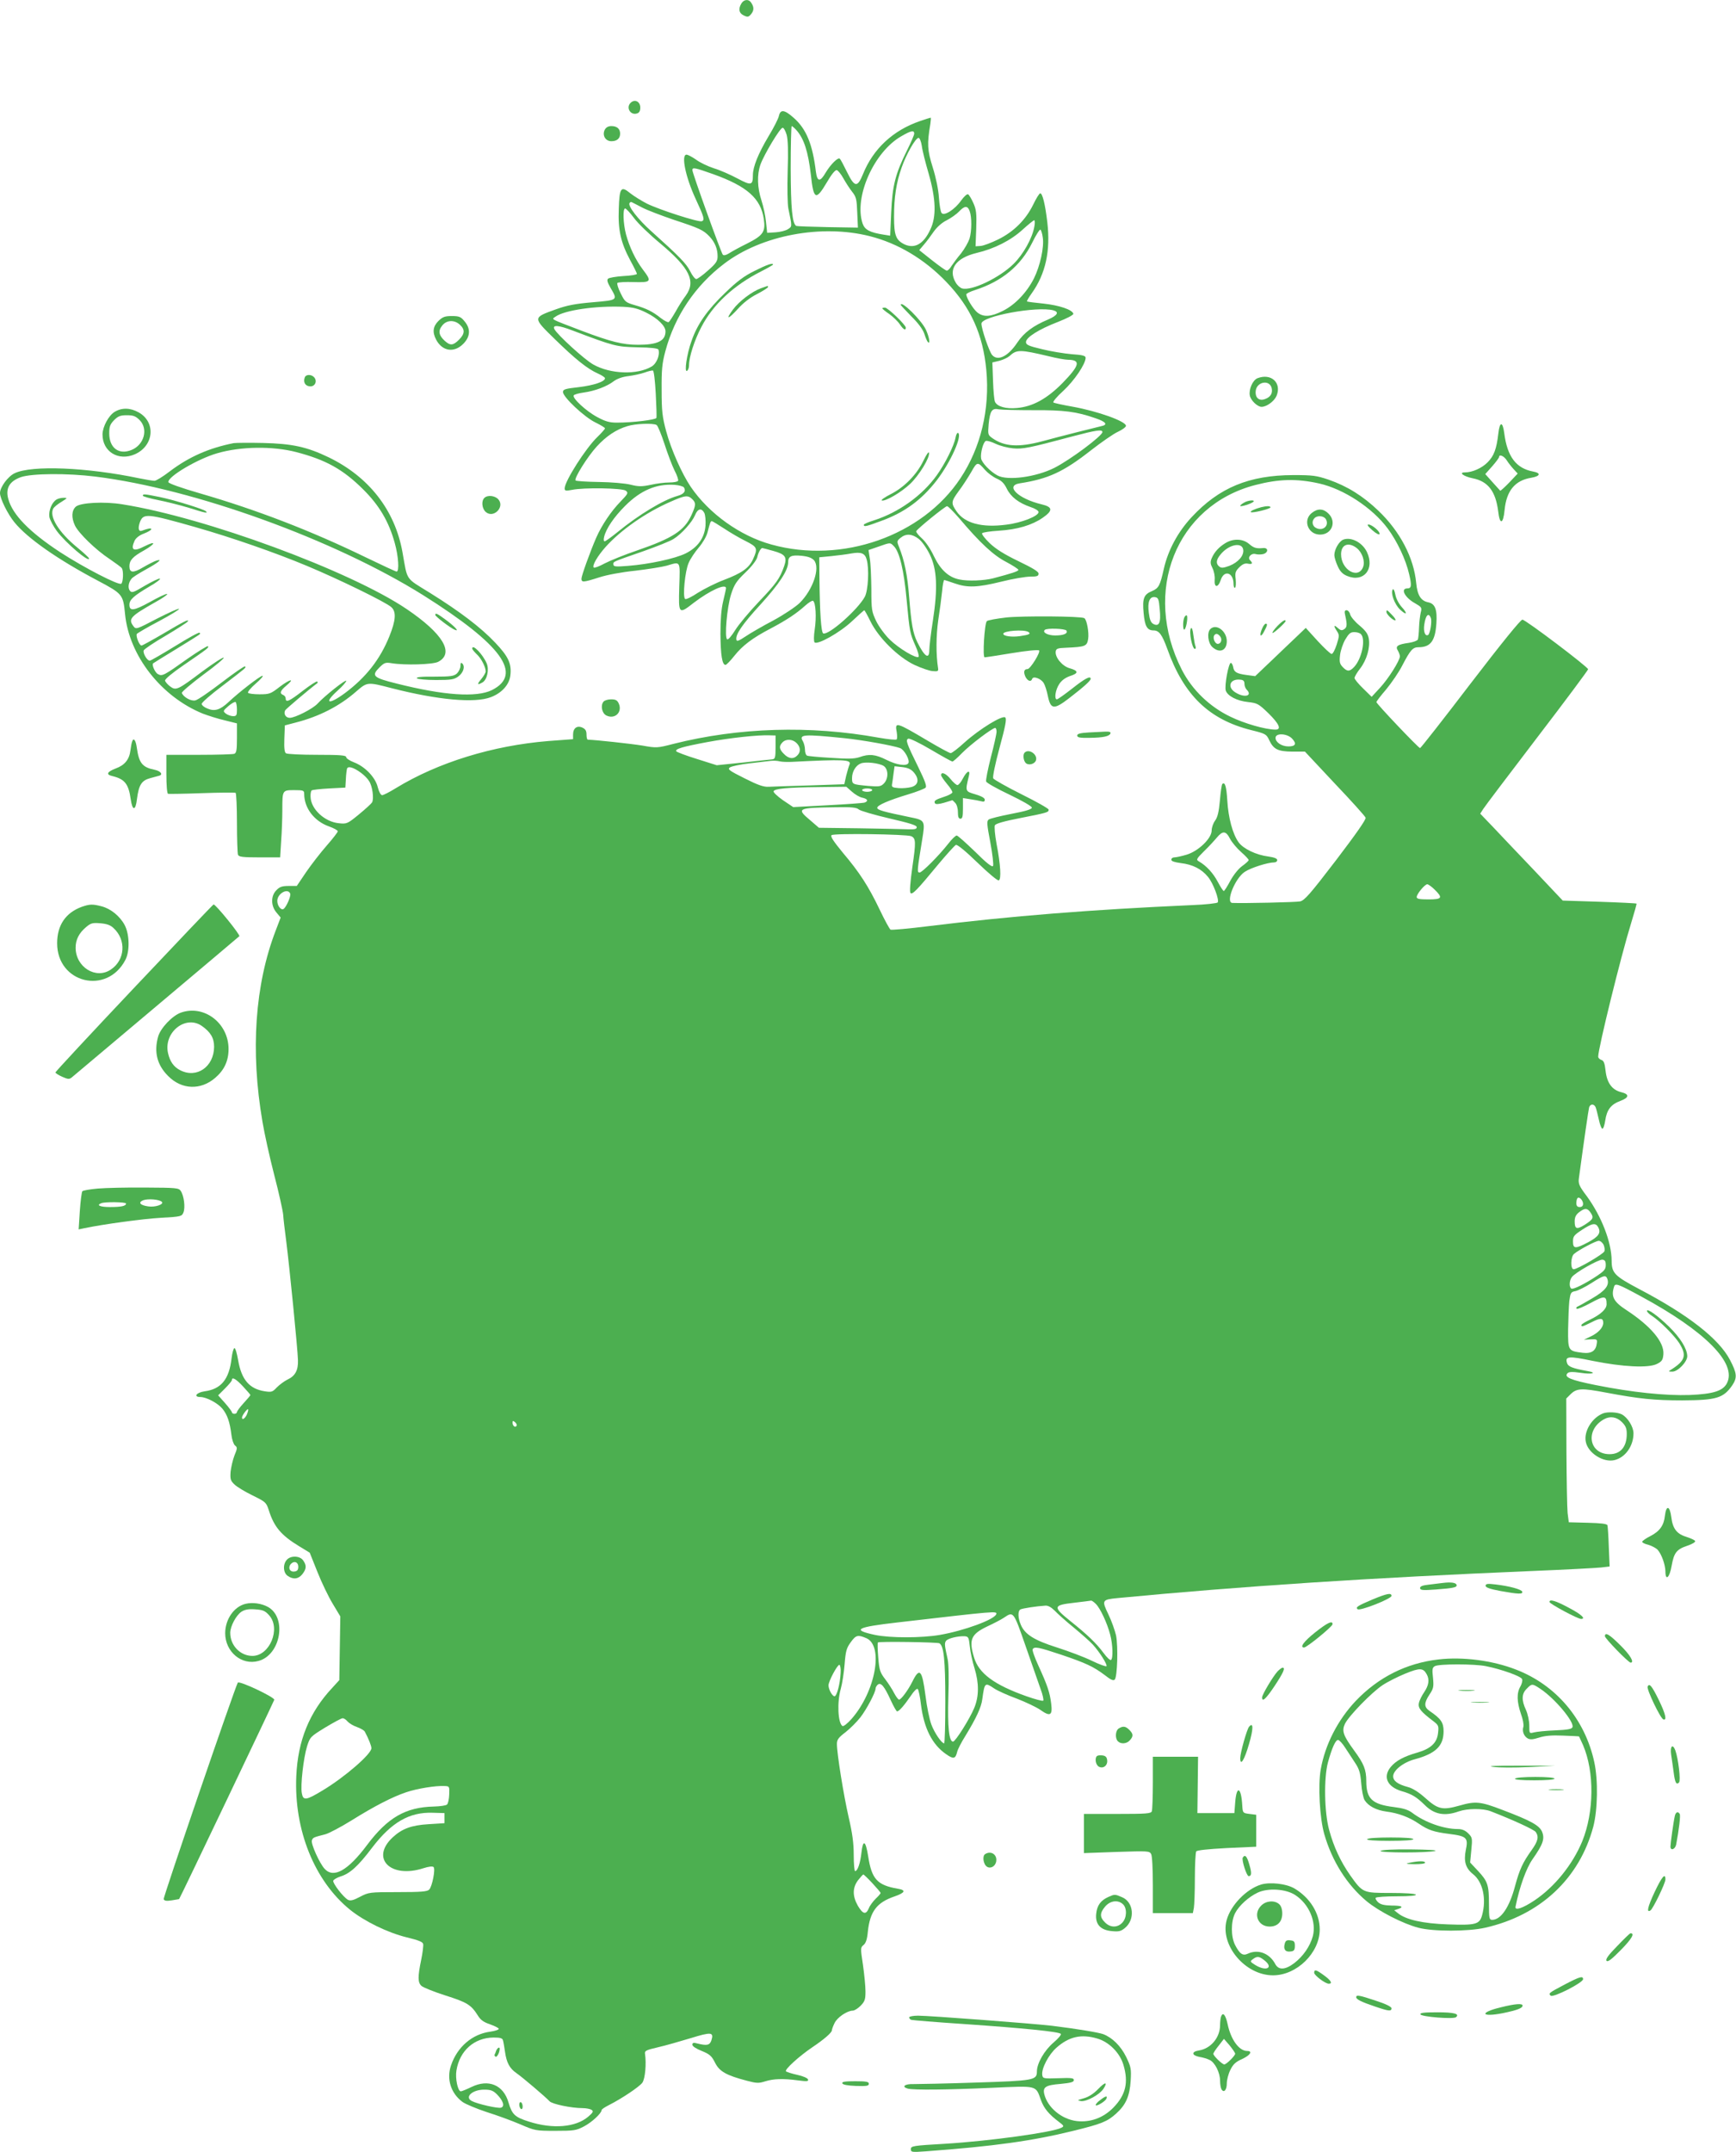
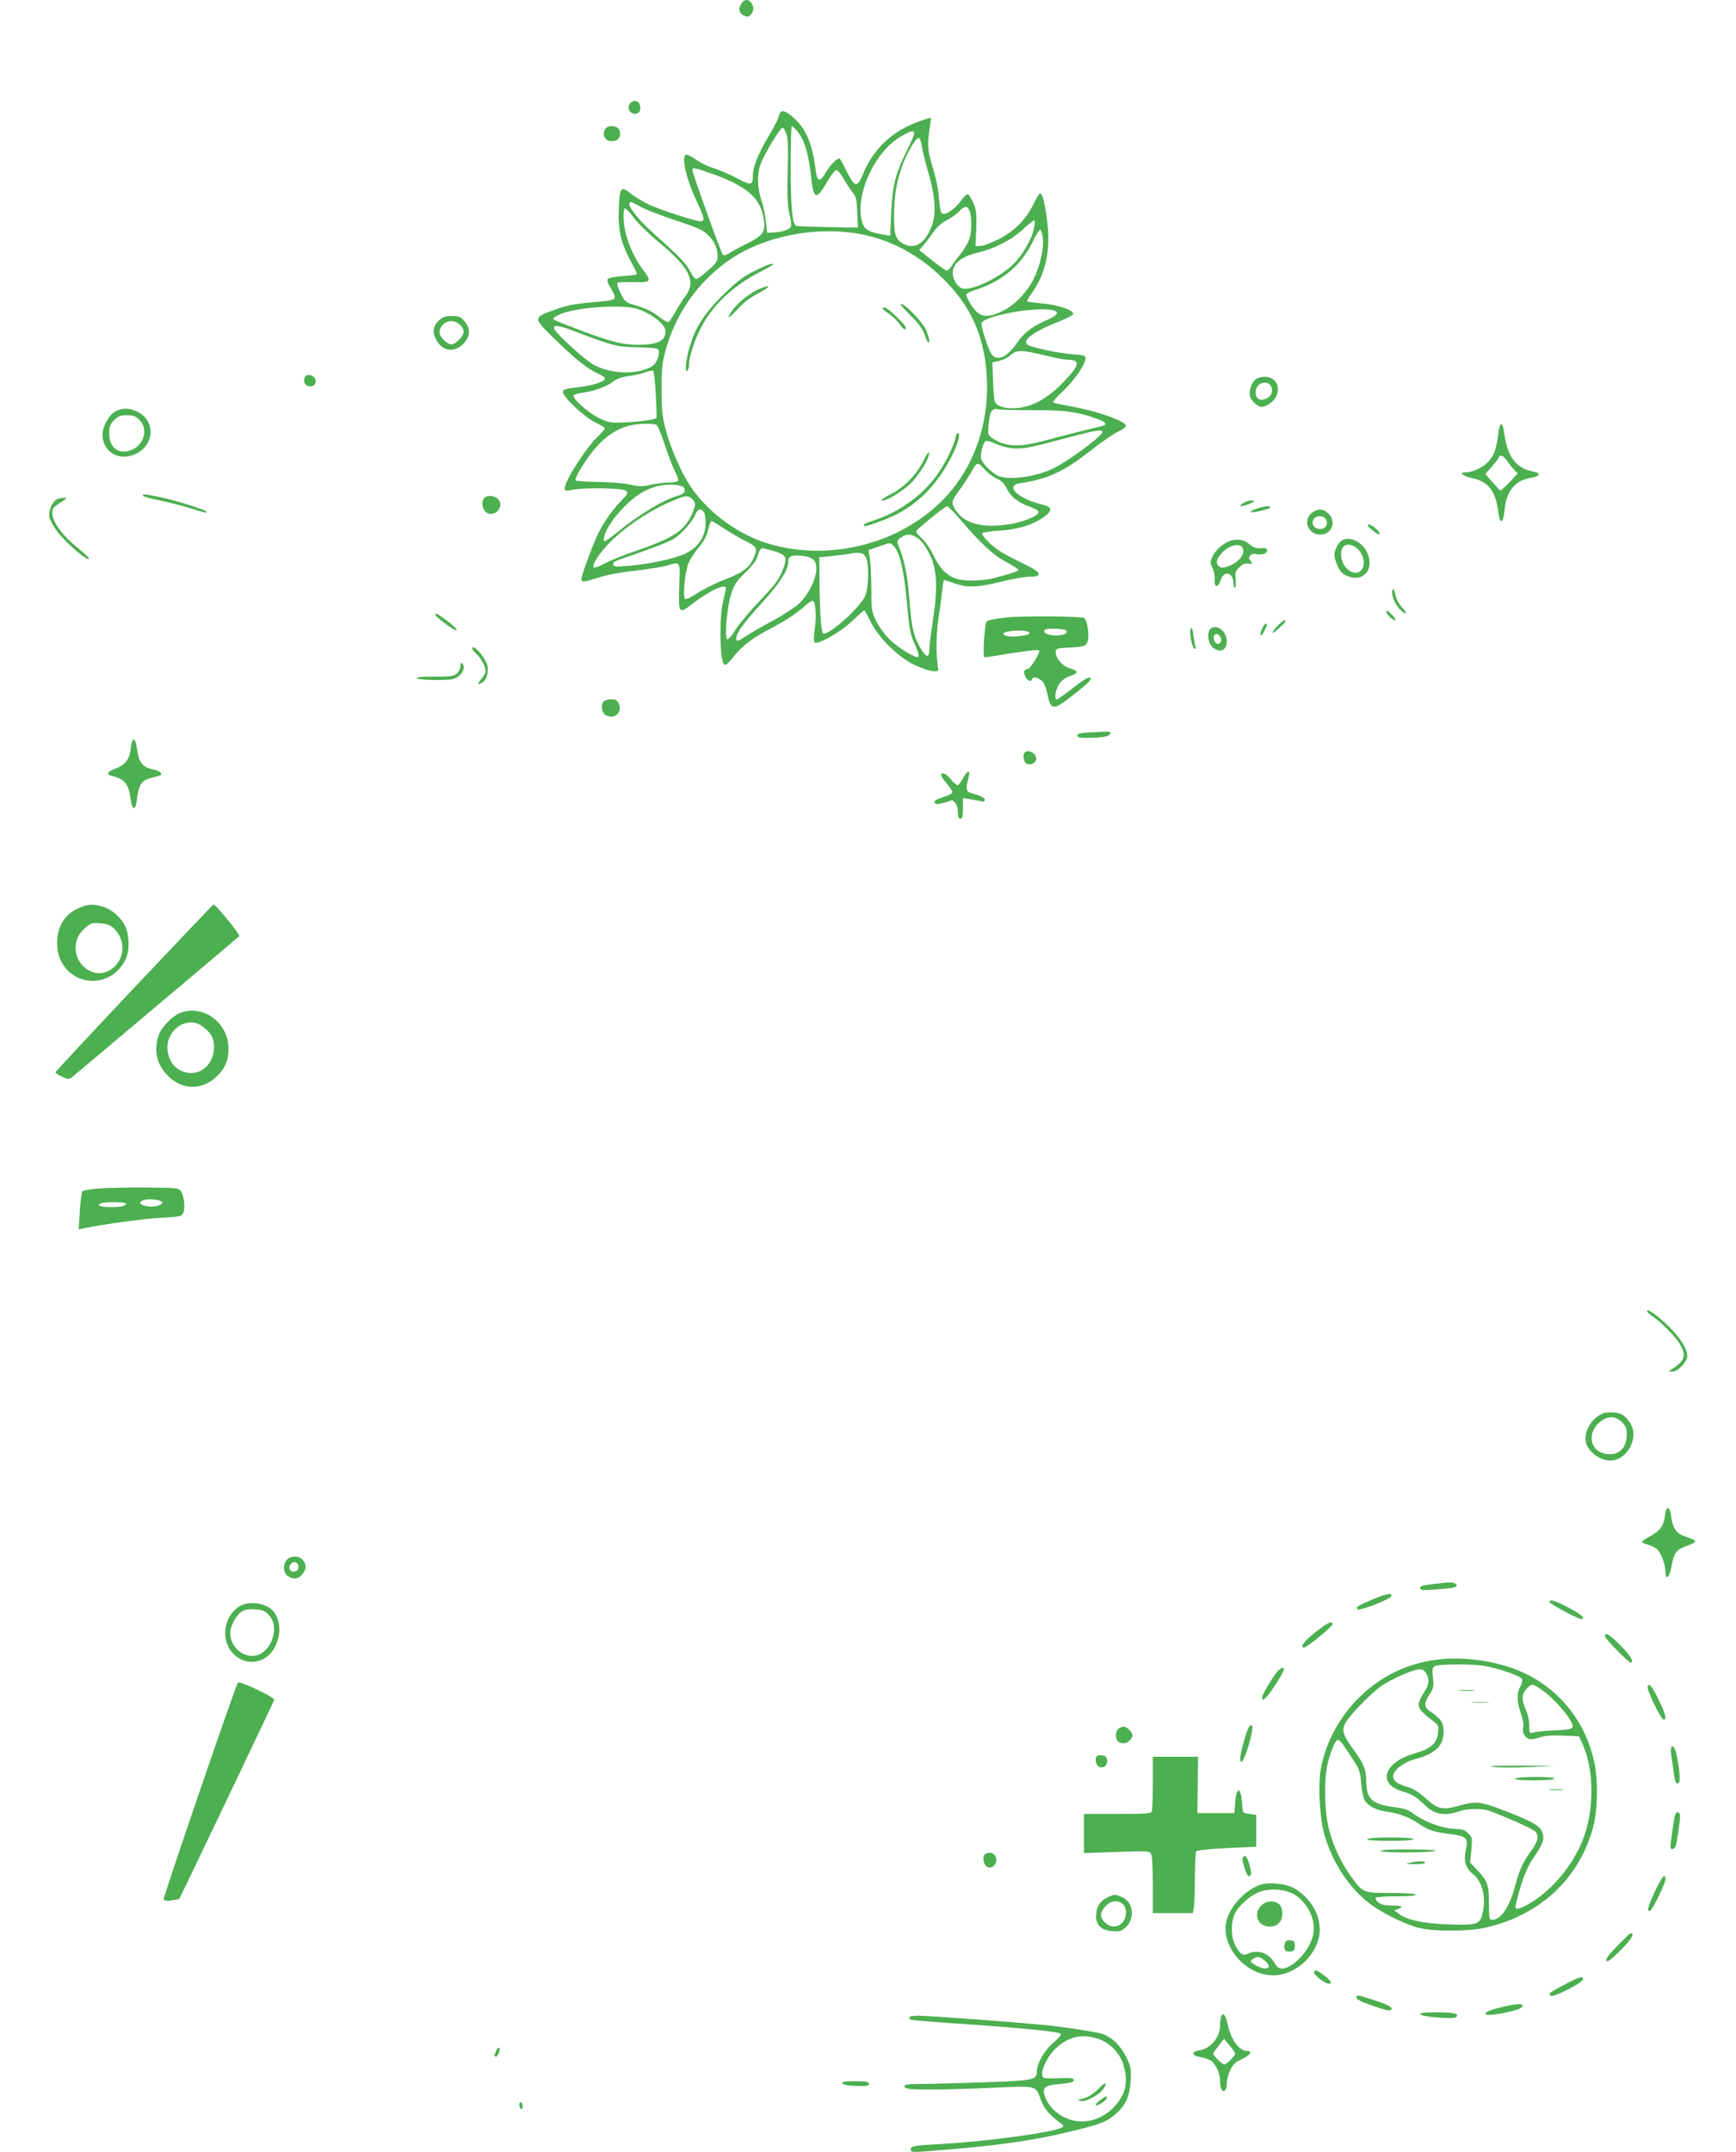
<svg xmlns="http://www.w3.org/2000/svg" version="1.0" width="1033pt" height="1280pt" viewBox="0 0 1033 1280" preserveAspectRatio="xMidYMid meet">
  <g transform="translate(0,1280) scale(0.1,-0.1)" fill="#4caf50" stroke="none">
    <path d="M4412 12780 c-20 -32 -15 -59 14 -72 23 -11 29 -10 45 10 17 22 16 43 -4 70 -14 18 -41 15 -55 -8z" />
    <path d="M3752 12188 c-28 -28 -1 -75 38 -63 14 4 20 15 20 35 0 36 -33 53 -58 28z" />
    <path d="M4635 12111 c-3 -16 -31 -71 -62 -122 -62 -104 -93 -182 -93 -231 0 -61 -10 -63 -91 -20 -41 22 -104 50 -141 61 -37 12 -85 35 -107 52 -23 16 -48 29 -56 29 -33 0 -6 -132 53 -260 52 -112 57 -129 38 -136 -19 -7 -252 68 -327 105 -31 16 -75 43 -98 61 -56 46 -65 35 -69 -93 -5 -126 12 -200 68 -305 22 -40 40 -77 40 -81 0 -5 -36 -11 -80 -13 -45 -3 -86 -10 -92 -16 -8 -8 -3 -23 16 -56 42 -72 43 -71 -107 -84 -105 -9 -152 -18 -219 -42 -139 -50 -139 -48 -8 -176 125 -122 195 -178 258 -206 23 -10 42 -23 42 -28 0 -20 -66 -42 -156 -53 -81 -9 -94 -13 -94 -29 0 -30 128 -150 193 -181 31 -15 57 -31 57 -35 0 -4 -21 -28 -46 -52 -70 -68 -194 -263 -194 -305 0 -15 6 -16 43 -9 72 15 301 11 321 -5 16 -13 13 -18 -32 -65 -55 -56 -112 -141 -144 -214 -37 -85 -88 -227 -88 -244 0 -23 10 -23 104 7 45 15 136 32 215 40 75 9 159 22 188 30 85 25 80 33 75 -125 -5 -165 -4 -166 87 -95 96 73 191 116 191 86 0 -6 -8 -40 -17 -78 -11 -46 -16 -108 -16 -193 1 -126 10 -185 30 -185 6 0 29 24 52 53 50 63 109 107 216 163 93 49 154 89 207 137 20 18 41 31 46 28 16 -10 21 -98 10 -170 -6 -39 -6 -72 -1 -77 17 -17 151 58 223 126 38 36 71 65 73 65 2 0 19 -30 37 -67 48 -97 163 -211 261 -258 41 -19 90 -36 109 -37 30 -3 35 0 32 17 -13 82 -12 194 1 286 9 57 19 134 23 172 3 37 9 67 13 67 3 -1 31 -9 61 -20 76 -27 136 -25 278 10 68 17 145 30 173 30 40 0 49 3 49 18 0 12 -35 33 -120 74 -85 41 -134 72 -171 107 -28 27 -49 54 -45 59 3 5 47 12 98 15 112 7 198 33 261 76 64 44 62 65 -5 81 -139 33 -220 111 -130 125 169 26 260 68 422 195 63 49 136 100 163 112 26 12 47 28 47 35 0 27 -168 87 -318 114 -57 10 -108 21 -114 25 -5 3 21 35 59 69 65 60 133 160 133 197 0 12 -20 17 -82 21 -46 4 -126 17 -178 30 -80 19 -95 26 -95 42 0 28 76 76 190 120 54 21 94 42 92 49 -7 24 -84 50 -177 60 -52 5 -97 11 -99 13 -2 2 10 23 28 48 83 116 113 253 93 423 -13 110 -29 172 -42 172 -6 0 -24 -30 -42 -67 -44 -90 -115 -161 -208 -207 -41 -20 -88 -38 -105 -39 l-30 -2 4 106 c3 90 0 113 -17 151 -11 25 -25 48 -31 52 -6 4 -24 -12 -42 -37 -37 -53 -101 -94 -116 -74 -6 6 -13 48 -16 92 -3 48 -18 120 -37 180 -32 102 -34 139 -14 258 3 20 4 37 2 37 -3 0 -31 -9 -63 -20 -161 -55 -279 -165 -340 -316 -33 -81 -50 -79 -95 13 -19 39 -38 75 -43 79 -10 10 -54 -33 -84 -83 -33 -57 -50 -55 -58 5 -20 166 -58 256 -132 321 -55 49 -79 52 -88 12z m102 -83 c47 -51 72 -130 88 -268 16 -149 30 -155 95 -45 27 47 50 75 59 73 8 -2 25 -23 39 -48 14 -25 37 -61 52 -80 25 -31 28 -45 31 -125 l4 -89 -180 3 c-99 2 -183 5 -187 7 -24 15 -32 103 -33 341 0 139 3 253 6 253 3 0 15 -10 26 -22z m-56 -30 c8 -29 10 -99 6 -218 -3 -96 -1 -195 4 -220 23 -110 23 -107 -2 -123 -13 -9 -46 -17 -74 -19 l-50 -3 -7 65 c-3 36 -16 94 -27 128 -25 76 -27 153 -6 213 22 61 117 219 132 219 7 0 17 -19 24 -42z m759 7 c0 -8 -20 -54 -44 -102 -68 -137 -86 -207 -93 -367 l-6 -138 -38 6 c-83 13 -113 29 -126 66 -53 156 67 427 231 520 57 33 76 37 76 15z m45 -72 c3 -27 22 -101 41 -166 43 -151 47 -255 10 -332 -40 -87 -94 -117 -155 -88 -50 25 -61 53 -61 163 0 115 13 203 45 293 27 78 83 177 101 177 6 0 15 -21 19 -47z m-1241 -169 c201 -72 283 -144 301 -267 11 -75 -3 -97 -98 -145 -45 -22 -94 -49 -109 -59 -18 -11 -31 -14 -37 -8 -10 11 -181 485 -181 503 0 18 14 15 124 -24z m-424 -198 c30 -16 115 -48 188 -73 155 -51 177 -61 214 -100 32 -34 48 -73 48 -118 0 -28 -9 -42 -57 -84 -31 -28 -63 -51 -70 -51 -7 0 -24 21 -37 48 -23 45 -66 89 -231 237 -77 69 -140 149 -129 167 3 5 9 8 12 6 4 -2 32 -16 62 -32z m1950 -22 c13 -34 13 -118 -1 -164 -7 -21 -29 -60 -50 -87 -22 -26 -47 -60 -57 -75 -9 -16 -22 -28 -28 -28 -6 0 -45 28 -87 61 l-77 61 27 32 c16 18 42 53 59 78 20 28 49 54 78 68 25 13 58 36 73 52 33 35 51 36 63 2z m-1998 -40 c23 -32 94 -100 158 -153 174 -146 212 -224 151 -309 -17 -22 -44 -65 -61 -96 -18 -31 -36 -59 -41 -62 -5 -3 -26 8 -47 24 -49 39 -85 57 -155 77 -55 16 -59 20 -84 71 -15 29 -23 57 -19 61 4 4 48 7 97 5 105 -3 109 3 54 75 -43 57 -80 134 -100 209 -17 65 -20 154 -5 154 5 0 29 -25 52 -56z m2383 -51 c-12 -70 -66 -166 -124 -223 -83 -82 -247 -161 -305 -146 -12 3 -29 18 -39 35 -47 79 0 146 123 176 107 25 205 75 275 139 33 30 64 55 69 56 4 0 5 -17 1 -37z m50 -66 c9 -57 -16 -170 -53 -244 -43 -84 -112 -156 -184 -192 -72 -36 -115 -39 -152 -10 -25 20 -66 87 -66 108 0 5 24 17 53 26 160 52 271 144 339 281 22 46 45 81 49 78 4 -2 11 -23 14 -47z m-1029 8 c167 -42 326 -137 455 -272 146 -152 218 -312 238 -524 22 -233 -33 -462 -154 -644 -227 -343 -705 -511 -1125 -394 -186 51 -370 183 -479 342 -53 78 -118 224 -147 332 -23 86 -27 120 -27 245 -1 120 3 159 22 230 56 210 178 391 351 522 222 169 579 236 866 163z m-1330 -455 c67 -33 114 -79 114 -111 0 -57 -47 -80 -163 -80 -91 0 -162 18 -332 82 -196 75 -184 68 -160 85 53 39 241 66 404 59 58 -3 87 -10 137 -35z m2422 14 c36 -10 25 -30 -30 -54 -91 -38 -145 -79 -184 -137 -55 -83 -117 -114 -151 -74 -17 21 -63 154 -63 186 0 44 330 105 428 79z m-2861 -120 c248 -94 261 -97 388 -100 79 -1 121 -6 123 -14 10 -30 -10 -82 -40 -100 -85 -51 -246 -46 -348 12 -52 29 -213 176 -231 210 -14 27 25 24 108 -8z m2833 -153 c47 -12 99 -21 115 -21 78 -1 70 -33 -33 -139 -92 -93 -177 -140 -271 -148 -65 -6 -116 8 -130 36 -5 9 -10 65 -12 125 l-4 110 42 10 c23 6 50 19 60 28 43 40 64 39 233 -1z m-2338 -222 c4 -74 6 -139 4 -145 -4 -11 -141 -28 -236 -28 -43 0 -68 7 -116 33 -66 35 -150 113 -140 129 3 6 30 13 59 17 66 9 139 36 180 68 21 15 52 26 88 30 30 4 73 13 95 21 21 8 44 13 49 12 6 -1 13 -62 17 -137z m2248 -99 c181 1 255 -8 369 -48 63 -21 75 -39 34 -47 -38 -9 -238 -59 -352 -90 -139 -37 -223 -32 -295 18 -28 20 -28 22 -23 85 8 79 20 96 61 87 17 -3 110 -5 206 -5z m-2243 -88 c7 -4 28 -55 47 -113 19 -59 46 -130 60 -158 15 -28 24 -56 21 -61 -4 -6 -27 -10 -53 -10 -26 0 -76 -6 -110 -14 -54 -11 -72 -11 -120 1 -33 8 -114 15 -189 16 -72 1 -134 5 -138 9 -11 11 71 142 126 202 56 61 115 101 182 121 46 15 155 19 174 7z m2653 -42 c0 -22 -191 -165 -286 -213 -109 -55 -279 -78 -339 -45 -43 23 -93 76 -97 101 -5 32 13 98 28 104 8 3 34 -5 59 -17 25 -12 71 -24 103 -27 59 -5 91 1 357 72 136 36 175 42 175 25z m-698 -226 c16 -18 47 -41 69 -51 29 -12 45 -29 60 -60 24 -49 71 -85 141 -109 28 -9 48 -22 48 -30 0 -24 -101 -64 -192 -75 -146 -19 -247 8 -296 79 -34 49 -33 58 13 121 25 33 58 85 76 116 33 59 37 60 81 9z m-1792 -104 c13 -22 0 -39 -39 -50 -83 -23 -229 -111 -355 -214 -38 -31 -73 -56 -78 -56 -6 0 -7 11 -3 27 12 49 58 117 125 184 92 92 185 132 294 125 26 -2 52 -9 56 -16z m51 -71 c21 -21 20 -35 -7 -94 -42 -92 -113 -137 -322 -209 -74 -25 -160 -60 -193 -77 -33 -18 -62 -29 -66 -25 -11 11 22 68 71 123 91 101 240 205 385 268 90 40 105 41 132 14z m1586 -111 c126 -149 205 -222 281 -261 39 -21 72 -42 72 -47 0 -8 -40 -21 -150 -50 -54 -14 -151 -18 -201 -7 -65 13 -113 58 -152 139 -20 43 -50 87 -72 106 -20 18 -35 37 -33 42 4 13 171 148 183 149 6 1 38 -32 72 -71z m-1516 31 c6 -13 9 -45 7 -76 -6 -73 -46 -129 -118 -165 -63 -31 -216 -64 -342 -74 -75 -6 -88 -5 -88 9 0 17 -9 13 178 78 79 28 160 60 180 73 48 30 110 99 128 142 16 39 38 44 55 13z m118 -93 c36 -24 94 -58 129 -75 69 -35 72 -43 43 -107 -24 -53 -66 -83 -174 -124 -48 -18 -117 -53 -154 -76 -36 -24 -70 -41 -76 -37 -16 10 -1 167 21 215 10 24 37 64 60 91 23 27 46 66 52 90 15 59 18 67 26 67 3 0 36 -20 73 -44z m1157 -61 c19 -14 47 -54 66 -92 44 -89 49 -201 19 -396 -12 -75 -21 -152 -21 -172 0 -61 -28 -43 -72 46 -26 54 -35 107 -48 266 -10 132 -28 219 -61 301 -13 32 -12 35 10 53 32 26 68 24 107 -6z m-147 -44 c34 -34 60 -145 76 -320 18 -192 19 -197 53 -274 14 -31 22 -61 18 -64 -13 -13 -118 50 -171 102 -28 27 -65 77 -81 110 -27 57 -29 67 -29 190 -1 72 -4 153 -9 181 l-8 52 58 20 c74 26 70 26 93 3z m-718 -28 c72 -20 84 -36 65 -91 -26 -74 -47 -103 -150 -211 -56 -59 -120 -135 -141 -169 -21 -34 -42 -59 -48 -55 -17 10 -1 191 23 267 19 59 31 78 85 130 38 36 66 73 71 91 6 28 21 55 30 55 3 0 32 -8 65 -17z m556 -51 c16 -54 9 -185 -11 -222 -42 -77 -214 -229 -247 -218 -13 4 -21 124 -23 338 l-1 115 72 7 c40 4 94 11 120 16 57 10 80 1 90 -36z m-313 -5 c38 -45 -7 -176 -86 -254 -24 -23 -94 -70 -157 -104 -63 -33 -137 -76 -165 -95 -39 -26 -52 -31 -54 -20 -7 31 34 91 145 212 110 121 163 201 163 250 0 35 19 44 79 38 40 -4 61 -12 75 -27z" />
    <path d="M4491 11189 c-62 -30 -106 -63 -175 -130 -107 -102 -167 -188 -201 -287 -29 -80 -44 -189 -27 -178 7 4 12 19 12 33 0 49 32 149 73 227 69 134 193 249 355 331 39 20 72 39 72 41 0 12 -36 0 -109 -37z" />
    <path d="M4527 11085 c-54 -20 -130 -78 -166 -127 -46 -62 -28 -59 29 4 31 35 73 68 115 89 36 19 65 37 65 42 0 4 -1 7 -2 6 -2 0 -20 -7 -41 -14z" />
    <path d="M5360 10986 c0 -2 29 -33 63 -68 41 -40 68 -77 77 -103 7 -22 16 -44 21 -49 16 -18 9 28 -11 72 -26 57 -150 179 -150 148z" />
    <path d="M5250 10966 c0 -3 19 -19 43 -35 23 -17 51 -44 62 -61 20 -30 35 -39 35 -19 0 16 -107 119 -124 119 -9 0 -16 -2 -16 -4z" />
    <path d="M5686 10197 c-9 -48 -61 -153 -111 -223 -88 -123 -229 -223 -377 -270 -32 -10 -58 -21 -58 -26 0 -13 14 -10 100 22 142 51 244 126 335 244 83 109 152 264 126 281 -5 2 -12 -10 -15 -28z" />
    <path d="M5495 10060 c-39 -82 -114 -159 -196 -200 -35 -18 -59 -35 -52 -37 21 -7 115 48 168 98 54 51 119 157 113 186 -2 9 -16 -12 -33 -47z" />
    <path d="M3599 12029 c-17 -33 3 -69 39 -69 33 0 52 16 52 45 0 29 -19 45 -52 45 -18 0 -31 -7 -39 -21z" />
    <path d="M2609 10891 c-33 -33 -37 -67 -14 -111 36 -69 106 -81 161 -26 43 43 46 90 8 135 -22 27 -32 31 -76 31 -41 0 -54 -5 -79 -29z m128 -23 c31 -29 29 -54 -6 -89 -35 -35 -52 -36 -85 -6 -35 32 -40 59 -15 90 26 34 73 36 106 5z" />
    <path d="M1814 10556 c-11 -28 1 -51 28 -54 31 -4 48 29 28 53 -16 19 -49 19 -56 1z" />
    <path d="M7482 10550 c-28 -12 -52 -66 -45 -103 6 -29 45 -67 70 -67 30 0 75 33 89 65 32 78 -32 137 -114 105z m85 -58 c7 -31 -6 -54 -40 -66 -35 -13 -59 8 -55 48 5 55 82 70 95 18z" />
    <path d="M682 10350 c-36 -22 -71 -88 -72 -133 -1 -104 95 -162 193 -119 113 50 126 191 22 249 -50 28 -100 29 -143 3z m149 -49 c52 -53 27 -146 -47 -177 -76 -32 -134 11 -134 98 0 41 5 54 29 79 24 24 38 29 76 29 38 0 52 -5 76 -29z" />
    <path d="M8916 10223 c-11 -95 -26 -135 -65 -174 -34 -34 -90 -59 -134 -59 -40 0 -8 -24 46 -35 92 -18 137 -78 152 -197 9 -82 30 -77 38 8 11 114 61 176 158 192 54 9 61 28 12 37 -102 19 -154 89 -172 228 -9 71 -27 71 -35 0z m49 -160 c10 -16 29 -40 42 -54 l24 -26 -50 -53 c-28 -29 -53 -51 -54 -49 -2 2 -23 25 -46 51 l-43 48 41 46 c23 26 41 51 41 55 0 19 29 7 45 -18z" />
-     <path d="M1390 10164 c-146 -29 -265 -81 -380 -168 -40 -31 -81 -56 -91 -56 -10 0 -51 7 -91 15 -309 65 -639 79 -741 30 -40 -19 -87 -83 -87 -118 0 -32 45 -124 86 -174 77 -95 259 -222 498 -348 145 -77 149 -82 160 -197 24 -248 215 -492 463 -593 32 -12 91 -31 131 -40 l72 -18 0 -87 c0 -71 -3 -89 -16 -94 -9 -3 -103 -6 -210 -6 l-194 0 0 -114 c0 -67 4 -116 10 -118 5 -1 96 0 202 4 106 4 196 4 200 2 4 -3 8 -83 8 -179 0 -95 3 -180 6 -189 5 -13 26 -16 129 -16 l122 0 6 98 c4 53 7 136 7 184 0 118 0 118 71 118 54 0 59 -2 59 -22 0 -85 60 -163 148 -194 28 -10 52 -23 52 -29 0 -5 -30 -44 -66 -85 -36 -41 -91 -112 -122 -157 l-56 -83 -48 0 c-39 0 -54 -5 -73 -25 -34 -33 -34 -93 0 -133 l25 -30 -29 -76 c-124 -322 -152 -716 -79 -1140 11 -66 42 -208 70 -316 28 -107 51 -213 53 -235 1 -22 10 -96 19 -165 18 -141 67 -631 69 -701 2 -59 -16 -94 -62 -115 -20 -10 -48 -31 -64 -47 -25 -27 -31 -29 -71 -23 -92 14 -139 69 -159 185 -7 40 -16 72 -22 72 -5 0 -13 -27 -17 -60 -14 -125 -62 -184 -160 -197 -50 -7 -69 -34 -25 -34 36 -1 101 -35 130 -69 29 -35 45 -80 54 -156 3 -28 13 -56 21 -63 15 -11 15 -17 -3 -60 -10 -26 -20 -70 -23 -97 -3 -44 0 -53 23 -75 14 -14 62 -43 107 -65 79 -39 82 -41 98 -90 31 -98 74 -148 179 -212 l64 -39 46 -115 c25 -63 66 -148 91 -189 l45 -75 -3 -190 -3 -189 -42 -46 c-136 -145 -205 -314 -214 -526 -14 -319 108 -622 320 -794 86 -69 223 -136 337 -164 70 -17 96 -27 98 -40 2 -9 -3 -52 -12 -95 -21 -101 -20 -134 2 -154 10 -9 74 -35 143 -57 129 -41 152 -55 193 -120 16 -26 35 -39 71 -51 27 -10 51 -21 53 -27 1 -5 -21 -13 -50 -17 -108 -14 -197 -91 -234 -200 -28 -81 -2 -166 68 -218 18 -13 83 -40 143 -60 61 -19 151 -52 200 -73 88 -38 93 -39 210 -39 111 0 124 2 171 27 46 24 104 78 104 97 0 4 19 17 43 29 79 40 181 109 199 133 17 23 25 114 16 173 -3 17 8 22 77 38 44 10 131 35 194 54 123 38 140 37 124 -13 -10 -29 -26 -33 -85 -18 -21 6 -28 4 -28 -8 0 -9 23 -24 56 -37 47 -19 59 -30 79 -70 26 -52 67 -75 189 -107 57 -15 70 -16 108 -4 50 16 108 18 197 6 53 -7 63 -6 59 6 -3 8 -31 20 -64 27 -32 7 -63 17 -67 21 -10 10 78 90 158 144 67 45 115 86 115 100 0 5 7 25 16 43 16 34 75 74 109 74 9 0 30 13 46 29 25 26 29 37 29 85 0 31 -7 102 -15 158 -15 99 -15 103 3 118 14 11 22 34 26 80 13 120 53 173 158 209 64 22 71 38 21 46 -123 21 -156 57 -177 193 -15 95 -31 103 -40 22 -7 -64 -23 -110 -38 -110 -4 0 -8 43 -8 96 0 71 -8 129 -30 224 -30 130 -70 379 -70 436 0 26 9 38 51 70 28 22 68 62 89 89 37 48 90 148 90 171 0 6 6 17 13 23 19 15 39 -9 77 -92 17 -37 34 -67 38 -67 12 0 43 36 82 93 19 29 36 45 41 40 5 -5 14 -46 19 -92 18 -142 67 -238 149 -295 44 -31 56 -29 66 11 3 16 26 60 50 98 64 105 94 169 100 217 14 101 15 102 73 63 20 -13 80 -40 132 -59 52 -20 115 -50 139 -66 60 -43 75 -35 66 36 -8 67 -23 110 -76 226 -22 48 -38 92 -34 98 10 17 35 12 170 -33 148 -50 192 -71 260 -122 34 -27 50 -34 58 -26 16 16 21 198 8 263 -7 30 -27 87 -46 126 -40 83 -38 87 55 96 742 71 1509 121 2465 161 198 8 383 18 412 21 l51 6 -5 117 c-2 64 -6 121 -8 128 -3 9 -39 13 -117 15 l-113 3 -7 55 c-3 30 -6 196 -7 368 l-1 313 24 24 c38 38 66 39 214 11 196 -37 287 -46 452 -46 203 1 245 13 298 90 30 45 28 71 -14 151 -66 126 -250 269 -538 420 -149 79 -166 96 -166 171 -1 110 -60 262 -148 383 -45 59 -51 74 -47 105 32 237 57 408 61 423 7 22 30 22 39 0 4 -10 12 -43 19 -73 6 -30 16 -55 21 -54 6 0 13 23 17 49 9 63 34 96 89 116 54 20 56 40 7 52 -55 13 -86 55 -94 127 -5 46 -11 61 -25 65 -11 4 -19 12 -19 20 0 49 136 601 196 794 19 62 34 115 32 116 -2 2 -101 7 -221 11 l-218 7 -171 181 c-95 100 -206 216 -246 259 l-74 77 18 28 c9 15 154 206 321 425 167 218 303 401 303 406 0 13 -372 295 -391 295 -10 1 -125 -141 -309 -381 -161 -211 -296 -383 -300 -383 -9 0 -260 264 -260 274 0 3 26 38 59 76 32 39 76 103 96 143 48 92 62 107 96 107 71 0 99 37 106 140 6 83 -7 118 -47 127 -45 8 -66 42 -73 115 -14 150 -96 307 -225 430 -92 88 -185 146 -297 185 -72 24 -93 27 -210 27 -262 -1 -440 -74 -604 -250 -82 -88 -141 -197 -166 -309 -22 -98 -30 -114 -70 -131 -49 -20 -58 -44 -50 -130 7 -79 21 -104 59 -104 33 0 51 -25 82 -110 98 -275 248 -420 499 -483 85 -21 91 -24 107 -59 26 -55 51 -68 138 -69 l75 0 177 -189 c98 -103 181 -195 184 -204 4 -10 -58 -98 -176 -253 -154 -201 -187 -239 -214 -245 -24 -5 -335 -12 -403 -9 -42 2 16 147 74 185 36 24 137 56 175 56 10 0 18 6 18 14 0 9 -17 16 -52 21 -73 9 -150 46 -178 85 -35 49 -61 145 -67 248 -5 84 -14 114 -30 98 -3 -3 -10 -47 -14 -98 -6 -67 -14 -100 -29 -120 -11 -15 -20 -41 -20 -58 0 -47 -79 -123 -149 -144 -30 -9 -63 -16 -73 -16 -10 0 -18 -6 -18 -14 0 -9 19 -15 56 -20 70 -8 124 -35 162 -82 31 -37 68 -136 58 -152 -3 -5 -72 -13 -153 -16 -605 -27 -1078 -65 -1566 -125 -119 -15 -222 -24 -228 -21 -6 4 -35 57 -64 118 -67 140 -120 222 -220 340 -54 66 -75 96 -67 104 12 12 445 6 474 -6 28 -13 29 -33 7 -183 -13 -92 -17 -149 -11 -155 11 -11 37 15 164 169 51 61 99 114 106 117 8 4 59 -38 128 -105 63 -61 120 -109 127 -106 16 5 11 94 -13 217 -10 55 -14 102 -10 111 6 10 54 24 152 43 163 32 168 34 168 50 0 6 -72 47 -161 91 -88 44 -164 87 -169 95 -4 9 11 83 38 183 34 125 43 170 34 179 -16 16 -154 -69 -243 -149 -38 -35 -75 -63 -82 -63 -7 0 -66 32 -132 71 -194 115 -201 117 -189 54 3 -19 3 -38 0 -43 -3 -5 -50 0 -108 10 -408 74 -832 61 -1221 -37 -96 -25 -101 -25 -185 -10 -68 11 -280 34 -324 35 -5 0 -8 14 -8 30 0 23 -6 33 -25 42 -31 14 -55 -3 -55 -42 l0 -27 -147 -11 c-331 -27 -656 -127 -907 -280 -37 -23 -74 -42 -82 -42 -8 0 -19 19 -26 47 -14 59 -76 123 -141 148 -26 10 -47 24 -47 31 0 11 -34 14 -172 14 -95 0 -179 4 -186 9 -9 5 -12 30 -10 87 l3 79 65 17 c140 36 261 98 360 185 66 57 66 57 212 19 274 -70 493 -90 589 -53 66 25 110 75 116 130 8 69 -12 112 -90 194 -86 91 -210 185 -388 296 -150 93 -133 68 -164 242 -45 251 -200 449 -440 565 -129 62 -217 81 -390 85 -82 2 -161 1 -175 -1z m372 -53 c177 -46 279 -103 398 -221 97 -96 154 -193 189 -320 22 -78 28 -170 11 -170 -5 0 -87 38 -182 84 -325 158 -649 283 -987 381 -114 33 -187 59 -189 67 -6 32 175 139 291 172 141 41 330 43 469 7z m-1194 -146 c589 -73 1422 -375 1951 -706 467 -294 595 -470 408 -564 -92 -45 -286 -32 -567 39 -141 35 -152 46 -101 97 28 27 35 30 71 24 79 -13 245 -8 277 8 99 51 29 168 -187 314 -336 227 -1198 545 -1691 623 -109 18 -251 10 -278 -14 -25 -23 -27 -65 -5 -112 22 -46 125 -146 206 -199 36 -25 70 -49 73 -55 11 -17 8 -81 -3 -92 -13 -13 -223 96 -362 186 -185 121 -286 225 -311 319 -17 63 8 105 76 129 65 22 275 24 443 3z m7282 -41 c146 -33 315 -144 407 -267 57 -77 108 -185 128 -272 16 -68 14 -85 -10 -85 -44 0 -16 -55 46 -89 38 -22 41 -25 33 -55 -4 -17 -9 -57 -10 -88 -1 -32 -4 -64 -7 -72 -3 -7 -27 -16 -54 -20 -66 -9 -82 -20 -65 -46 6 -11 12 -26 12 -34 0 -25 -68 -133 -119 -188 l-49 -53 -51 50 c-28 27 -51 55 -51 62 0 7 15 33 34 57 39 51 60 124 51 177 -5 28 -18 47 -56 79 -27 22 -52 52 -55 66 -3 13 -13 24 -21 24 -12 0 -14 -7 -8 -32 12 -54 11 -70 -7 -81 -13 -9 -21 -7 -37 7 -25 23 -27 14 -5 -19 14 -22 14 -28 -2 -79 -10 -31 -23 -56 -30 -56 -7 0 -44 35 -83 77 l-71 78 -47 -45 c-27 -25 -94 -90 -151 -144 l-103 -98 -52 7 c-59 8 -74 17 -79 47 -2 12 -8 23 -13 25 -14 4 -40 -137 -31 -165 11 -32 66 -61 132 -68 55 -6 63 -10 122 -67 64 -63 79 -97 42 -97 -59 0 -185 36 -269 77 -123 59 -227 159 -288 278 -238 466 -35 978 437 1100 139 36 246 39 380 9z m-6686 -260 c217 -62 473 -151 662 -230 183 -76 473 -217 503 -246 30 -27 26 -79 -12 -173 -56 -139 -141 -246 -266 -339 -98 -72 -127 -60 -41 17 28 25 50 50 50 57 0 12 -129 -90 -170 -135 -28 -31 -134 -85 -166 -85 -24 0 -38 24 -27 45 6 9 135 119 192 162 2 2 2 6 -2 9 -3 3 -41 -21 -85 -55 -81 -63 -102 -72 -102 -46 0 9 -7 18 -15 21 -23 9 -18 25 18 55 55 46 24 41 -38 -6 -54 -42 -61 -45 -121 -45 -34 0 -65 4 -68 9 -4 5 17 30 46 55 29 25 47 46 40 46 -14 0 -138 -96 -202 -156 -50 -47 -83 -57 -125 -39 -19 7 -35 20 -35 28 0 8 55 56 123 107 145 111 142 108 135 116 -4 3 -66 -40 -138 -95 -73 -56 -143 -104 -157 -107 -25 -7 -72 19 -81 44 -2 6 56 55 128 109 73 53 127 99 121 101 -7 2 -63 -35 -127 -82 -147 -111 -157 -115 -192 -89 -15 11 -28 27 -30 34 -2 9 43 46 110 92 144 99 153 105 145 113 -3 3 -57 -30 -119 -73 -143 -102 -153 -107 -178 -93 -18 9 -38 56 -29 64 2 2 65 41 139 86 157 97 145 88 137 96 -4 4 -69 -32 -146 -80 -77 -47 -144 -86 -150 -86 -16 0 -42 45 -36 61 3 8 61 47 130 87 69 41 128 79 132 85 10 17 -19 3 -147 -73 -65 -38 -123 -70 -128 -70 -13 0 -35 56 -28 69 4 5 63 40 132 76 69 37 123 70 119 73 -3 4 -62 -23 -131 -58 -122 -64 -125 -65 -140 -45 -33 44 -18 59 132 144 44 24 74 46 68 48 -6 2 -52 -20 -102 -48 -96 -53 -122 -56 -122 -16 0 30 26 53 119 108 41 23 69 45 62 47 -6 2 -46 -17 -89 -42 -70 -42 -78 -44 -90 -29 -12 17 -8 48 11 71 6 8 44 32 84 54 75 41 105 66 63 53 -13 -4 -48 -22 -79 -40 -59 -35 -81 -33 -81 7 0 35 20 57 87 94 70 40 74 60 4 25 -67 -35 -86 -24 -60 33 8 16 28 32 55 42 24 9 44 21 44 26 0 8 -18 5 -56 -9 -19 -7 -24 13 -13 47 21 59 40 57 333 -26z m5737 -489 c8 -80 -4 -105 -39 -86 -14 8 -21 25 -26 65 -9 66 5 99 37 94 19 -3 23 -11 28 -73z m1613 -51 c8 -20 -4 -93 -16 -101 -18 -10 -29 21 -23 61 8 57 26 75 39 40z m-416 -96 c30 -30 5 -147 -40 -195 -27 -29 -42 -29 -69 0 -17 18 -20 30 -15 71 3 26 17 68 31 92 21 35 31 44 53 44 16 0 33 -5 40 -12z m-693 -295 c0 -13 6 -28 13 -35 37 -37 -11 -51 -65 -18 -54 32 -35 84 27 77 18 -1 25 -8 25 -24z m-5995 -154 c0 -34 -3 -39 -23 -39 -13 0 -32 7 -43 15 -18 15 -18 16 15 45 19 16 38 27 43 24 4 -3 8 -23 8 -45z m4520 -131 c0 -13 -15 -81 -34 -153 -18 -71 -31 -136 -28 -144 3 -8 65 -43 139 -78 75 -36 133 -69 133 -77 0 -10 -37 -21 -121 -37 -67 -13 -128 -28 -136 -34 -12 -9 -11 -27 10 -137 13 -70 20 -132 16 -139 -5 -9 -38 16 -106 84 -55 53 -104 97 -110 97 -7 0 -29 -21 -49 -47 -59 -75 -157 -173 -172 -173 -16 0 -15 9 15 193 19 116 18 118 -72 136 -161 33 -195 43 -195 56 0 15 66 44 185 80 50 15 95 33 102 39 9 8 -1 37 -42 121 -71 144 -78 164 -60 171 8 3 68 -26 134 -65 66 -39 124 -71 128 -71 5 0 31 23 58 51 49 50 180 149 197 149 4 0 8 -10 8 -22z m-1315 -93 c0 -62 -3 -70 -20 -72 -11 -1 -90 -9 -175 -19 l-155 -16 -117 37 c-65 20 -120 41 -124 46 -8 14 36 27 186 55 135 25 302 43 370 40 l35 -1 0 -70z m410 54 c107 -11 290 -44 331 -59 26 -10 60 -73 49 -90 -12 -19 -71 -10 -130 20 -66 33 -103 37 -161 16 -31 -10 -67 -11 -169 -4 -71 4 -136 10 -142 13 -7 2 -13 18 -13 35 0 17 -6 39 -12 50 -26 42 1 44 247 19z m2664 -3 c28 -30 20 -46 -22 -46 -40 0 -77 24 -77 51 0 30 69 27 99 -5z m-2949 -26 c24 -24 26 -53 4 -74 -22 -23 -51 -20 -79 9 -29 28 -31 47 -9 69 21 22 60 20 84 -4z m-30 -112 c314 16 357 14 345 -16 -4 -9 -13 -39 -20 -67 l-11 -50 -205 -7 c-112 -3 -222 -7 -244 -8 -31 -2 -65 10 -144 50 -92 46 -103 54 -88 65 10 7 62 18 115 24 53 6 111 13 127 15 17 2 41 1 55 -3 14 -3 45 -4 70 -3z m548 -24 c29 -19 30 -76 1 -105 -18 -18 -28 -19 -92 -14 -96 9 -97 9 -97 47 0 39 23 76 53 87 29 11 107 2 135 -15z m-3110 -41 c18 -13 40 -35 48 -49 20 -29 30 -105 18 -127 -5 -8 -40 -40 -79 -72 -67 -55 -72 -57 -118 -52 -85 8 -167 84 -169 157 -1 17 2 34 6 38 4 4 51 9 104 12 l97 5 3 50 c1 28 5 56 7 63 6 17 40 7 83 -25z m3290 2 c34 -40 27 -76 -16 -87 -19 -5 -53 -8 -75 -6 -36 3 -42 6 -39 23 2 11 6 40 9 64 l6 43 46 -5 c33 -4 52 -12 69 -32z m-369 -114 c19 -17 46 -33 62 -36 32 -7 38 -20 14 -29 -9 -3 -108 -10 -220 -16 l-205 -11 -61 41 c-33 23 -58 47 -56 53 5 16 83 23 273 25 l160 2 33 -29z m121 9 c0 -5 -13 -10 -30 -10 -16 0 -30 5 -30 10 0 6 14 10 30 10 17 0 30 -4 30 -10z m-80 -115 c9 -8 91 -32 181 -53 121 -28 164 -41 164 -52 0 -12 -12 -14 -50 -13 -27 1 -158 4 -291 6 l-241 3 -51 44 c-85 71 -78 75 147 78 99 2 128 -1 141 -13z m2209 -174 c11 -21 41 -57 66 -79 25 -22 45 -43 45 -48 0 -5 -18 -21 -39 -36 -22 -16 -50 -51 -70 -87 -18 -34 -35 -61 -39 -61 -4 0 -20 25 -36 55 -27 51 -67 95 -112 121 -18 10 -15 15 31 61 28 27 62 64 76 81 35 42 54 40 78 -7z m1218 -303 c50 -49 44 -58 -37 -58 -54 0 -70 3 -70 14 0 18 48 76 63 76 6 0 26 -14 44 -32z m-6810 -24 c5 -14 -23 -80 -40 -91 -15 -9 -37 19 -37 48 0 44 63 79 77 43z m7693 -1845 c0 -12 -7 -19 -20 -19 -14 0 -20 7 -20 23 0 13 3 27 7 30 10 11 33 -13 33 -34z m46 -54 c19 -29 14 -38 -37 -71 -47 -29 -59 -25 -59 21 0 24 7 39 26 54 35 27 50 26 70 -4z m44 -85 c18 -33 3 -56 -59 -89 -77 -41 -91 -40 -91 4 0 31 6 38 53 69 61 40 82 44 97 16z m32 -104 c6 -14 8 -31 5 -39 -6 -17 -161 -107 -183 -107 -20 0 -18 74 2 91 28 24 128 77 147 78 10 0 22 -10 29 -23z m13 -121 c0 -25 -9 -35 -50 -63 -72 -48 -144 -84 -155 -77 -14 9 -12 48 3 68 18 26 159 106 182 104 15 -2 20 -9 20 -32z m10 -84 c12 -38 -13 -69 -92 -115 -42 -25 -82 -47 -88 -49 -5 -3 -7 -8 -3 -12 4 -4 42 12 84 35 81 44 94 43 94 -8 0 -29 -35 -61 -99 -92 -28 -13 -51 -27 -51 -32 0 -12 6 -10 61 17 52 27 69 26 69 -4 0 -28 -30 -60 -75 -81 l-40 -19 40 2 c37 2 40 0 37 -22 -5 -46 -31 -64 -84 -58 -87 11 -88 12 -87 140 1 62 4 137 7 167 7 50 9 55 37 60 17 4 59 25 95 48 73 47 86 50 95 23z m199 -102 c383 -207 573 -399 512 -517 -24 -46 -81 -64 -221 -70 -144 -5 -346 16 -560 59 -150 30 -191 47 -167 71 8 8 29 9 77 2 69 -11 104 0 38 11 -84 15 -112 26 -118 46 -14 42 8 44 152 14 178 -36 333 -44 383 -18 30 15 35 24 38 58 5 72 -75 167 -220 262 -77 50 -93 81 -73 141 7 20 23 15 159 -59z m-8318 -536 c24 -26 44 -49 44 -51 0 -3 -18 -24 -40 -48 -22 -24 -40 -48 -40 -54 0 -5 -7 -10 -15 -10 -8 0 -15 4 -15 9 0 4 -18 29 -41 55 l-41 46 41 41 c23 23 41 45 41 50 0 21 25 6 66 -38z m23 -167 c-11 -24 -29 -36 -29 -18 0 12 31 54 36 49 3 -2 -1 -16 -7 -31z m1605 -67 c-8 -13 -24 -1 -24 18 0 13 3 13 15 3 8 -7 12 -16 9 -21z m3447 -1060 c26 -26 67 -113 85 -182 16 -59 18 -143 5 -151 -5 -4 -25 15 -44 41 -43 58 -96 109 -200 192 -103 83 -101 93 23 107 52 6 98 12 103 13 4 0 16 -8 28 -20z m-245 -40 c16 -17 67 -63 114 -101 47 -39 98 -84 114 -102 39 -43 86 -117 80 -127 -2 -4 -42 10 -87 32 -45 22 -138 57 -207 79 -136 43 -192 78 -216 136 -17 40 -18 80 -3 90 12 7 99 20 150 23 16 1 35 -10 55 -30z m-348 -21 c-11 -32 -191 -98 -335 -123 -109 -19 -298 -19 -387 0 -140 30 -111 46 134 74 588 68 594 69 588 49z m175 -190 c37 -106 77 -221 89 -255 13 -34 19 -65 16 -69 -4 -4 -49 8 -100 26 -192 68 -284 136 -312 231 -32 106 -18 138 78 184 39 18 85 42 101 53 56 38 56 37 128 -170z m-949 48 c106 -44 56 -318 -87 -481 -24 -27 -48 -46 -54 -42 -27 17 -33 141 -10 221 9 32 19 98 23 148 6 76 11 95 36 129 31 43 42 46 92 25z m617 -51 c3 -33 16 -91 28 -129 27 -89 27 -166 -2 -236 -27 -65 -112 -200 -126 -200 -24 0 -33 87 -28 265 4 107 2 198 -4 225 -18 82 -20 95 -10 109 10 15 71 30 111 28 23 -2 25 -7 31 -62z m-181 20 c26 -16 35 -97 35 -342 0 -139 -3 -253 -7 -253 -15 0 -58 63 -76 112 -11 29 -27 106 -35 172 -20 154 -35 170 -78 83 -26 -52 -67 -107 -79 -107 -5 0 -18 17 -29 38 -11 22 -35 59 -54 84 -30 39 -35 53 -41 129 -4 47 -5 87 -2 89 6 7 355 2 366 -5z m-588 -176 c-3 -67 -23 -139 -36 -139 -14 0 -36 41 -36 65 0 25 54 125 65 122 5 -2 9 -24 7 -48z m-2934 -289 c10 -11 35 -26 56 -33 22 -8 43 -20 47 -28 23 -43 39 -84 39 -98 0 -35 -160 -173 -290 -251 -99 -60 -116 -62 -124 -17 -9 46 10 211 31 279 18 56 20 58 108 112 50 30 96 55 103 55 8 1 21 -8 30 -19z m605 -434 c-1 -27 -6 -53 -13 -60 -6 -6 -41 -11 -79 -12 -167 -4 -274 -65 -397 -229 -113 -151 -198 -200 -252 -142 -30 32 -84 151 -76 170 6 17 10 18 80 36 22 6 92 43 155 82 138 86 243 140 326 168 65 22 176 40 228 37 29 -1 30 -2 28 -50z m-28 -141 l0 -30 -95 -6 c-102 -6 -158 -27 -213 -78 -135 -125 -13 -247 182 -184 31 10 55 13 61 7 12 -12 -8 -115 -26 -134 -12 -12 -47 -15 -187 -15 -169 0 -173 -1 -225 -28 -39 -21 -57 -25 -71 -18 -28 15 -93 100 -88 114 3 7 22 18 43 25 56 17 105 61 188 171 115 151 222 213 361 208 l70 -2 0 -30z m2546 -387 c27 -29 49 -55 49 -58 0 -4 -13 -19 -29 -34 -16 -16 -35 -41 -41 -57 -17 -40 -35 -36 -65 14 -33 58 -33 108 1 153 15 19 29 34 31 34 3 0 27 -23 54 -52z m-2198 -935 c3 -10 8 -40 12 -68 9 -64 27 -98 67 -126 39 -27 176 -144 198 -168 15 -17 130 -41 198 -41 20 0 44 -5 52 -10 13 -9 9 -16 -20 -41 -74 -63 -210 -75 -353 -29 -83 26 -100 42 -121 113 -30 105 -119 142 -220 93 -29 -14 -58 -26 -64 -26 -18 0 -34 78 -26 124 19 118 106 195 221 196 41 0 53 -4 56 -17z m-35 -322 c36 -37 47 -70 24 -78 -16 -7 -142 22 -174 39 -46 23 2 68 73 68 39 0 53 -5 77 -29z" />
    <path d="M850 9851 c0 -4 42 -16 92 -26 51 -10 133 -31 183 -46 97 -31 115 -34 100 -20 -15 13 -189 67 -277 85 -89 18 -98 19 -98 7z" />
    <path d="M337 9829 c-29 -17 -49 -68 -43 -105 4 -18 24 -56 45 -84 53 -70 191 -188 191 -162 0 4 -31 33 -70 65 -110 90 -169 185 -143 232 5 9 27 27 49 40 35 22 37 24 14 24 -14 0 -33 -4 -43 -10z" />
    <path d="M2590 9142 c0 -9 93 -80 118 -89 27 -11 -2 21 -58 62 -49 36 -60 41 -60 27z" />
    <path d="M2810 8942 c0 -5 12 -19 26 -33 27 -24 54 -76 54 -103 0 -8 -12 -28 -26 -45 -27 -32 -25 -38 6 -21 28 15 42 76 26 114 -23 54 -86 119 -86 88z" />
    <path d="M2740 8839 c0 -14 -10 -34 -21 -45 -18 -16 -37 -19 -135 -19 -78 1 -110 -3 -103 -10 5 -5 56 -10 114 -10 90 0 107 3 132 21 30 22 42 59 24 77 -8 8 -11 4 -11 -14z" />
    <path d="M7412 9815 c-17 -8 -32 -19 -32 -24 0 -8 65 12 78 24 12 11 -19 11 -46 0z" />
-     <path d="M7505 9783 c-38 -10 -68 -24 -62 -29 7 -8 117 19 117 28 0 9 -23 9 -55 1z" />
+     <path d="M7505 9783 c-38 -10 -68 -24 -62 -29 7 -8 117 19 117 28 0 9 -23 9 -55 1" />
    <path d="M7806 9749 c-55 -43 -23 -129 49 -129 70 0 100 76 50 125 -30 30 -64 32 -99 4z m84 -38 c21 -39 -19 -73 -60 -51 -22 12 -26 40 -8 58 18 18 56 14 68 -7z" />
    <path d="M8166 9646 c21 -19 41 -29 43 -23 5 14 -45 57 -66 57 -11 0 -2 -12 23 -34z" />
    <path d="M7993 9590 c-25 -10 -53 -58 -53 -92 0 -13 9 -42 20 -66 14 -31 29 -47 56 -58 98 -41 166 41 118 142 -27 57 -94 92 -141 74z m80 -50 c33 -26 51 -79 38 -113 -29 -75 -131 -17 -131 76 0 58 44 75 93 37z" />
    <path d="M7291 9569 c-39 -24 -65 -53 -81 -90 -9 -22 -8 -33 5 -59 9 -18 15 -48 13 -68 -4 -49 20 -50 36 -2 20 62 76 45 76 -23 0 -15 4 -26 9 -23 5 3 6 26 4 50 -5 38 -2 48 21 71 19 19 34 26 52 22 26 -5 31 2 12 21 -17 17 9 44 34 36 11 -3 30 -3 44 0 31 8 33 38 2 36 -43 -4 -57 0 -86 25 -37 31 -94 33 -141 4z m107 -40 c4 -35 -30 -74 -83 -95 -36 -13 -48 -14 -60 -4 -21 17 -19 40 8 72 49 60 129 76 135 27z" />
    <path d="M8287 9293 c-13 -21 11 -87 43 -118 40 -38 49 -27 11 14 -17 19 -34 50 -38 74 -5 26 -12 37 -16 30z" />
    <path d="M8250 9160 c0 -14 37 -50 52 -50 6 0 -1 14 -17 30 -31 33 -35 35 -35 20z" />
-     <path d="M7046 9124 c-9 -24 -7 -79 3 -68 12 13 22 84 11 84 -4 0 -11 -7 -14 -16z" />
    <path d="M7600 9075 c-18 -19 -31 -37 -28 -40 5 -5 78 62 78 71 0 12 -20 0 -50 -31z" />
    <path d="M7512 9065 c-20 -43 -13 -63 8 -25 21 39 24 50 12 50 -5 0 -14 -11 -20 -25z" />
    <path d="M7086 9062 c-12 -20 8 -122 24 -122 5 0 7 7 4 15 -4 8 -9 39 -13 68 -4 33 -9 47 -15 39z" />
    <path d="M7202 9058 c-21 -21 -14 -82 11 -106 43 -40 87 -23 87 34 0 60 -63 107 -98 72z m58 -43 c15 -18 6 -45 -14 -45 -16 0 -31 34 -21 50 9 14 21 12 35 -5z" />
    <path d="M5730 8170 c-11 -22 -26 -40 -33 -40 -6 0 -25 16 -40 35 -27 34 -57 47 -57 24 0 -6 16 -29 35 -52 20 -23 34 -46 32 -51 -2 -6 -24 -18 -50 -26 -52 -17 -62 -24 -53 -39 4 -6 23 -5 54 4 26 8 48 15 49 15 1 0 9 -7 17 -16 9 -9 16 -32 16 -55 0 -28 4 -39 15 -39 12 0 15 13 15 61 l0 62 43 -7 c23 -3 52 -9 65 -12 16 -5 22 -2 22 9 0 10 -19 21 -56 32 -61 18 -61 17 -39 108 11 41 -11 33 -35 -13z" />
    <path d="M9800 5002 c0 -5 12 -18 28 -28 48 -31 134 -117 164 -163 46 -73 36 -105 -48 -158 -18 -11 -17 -12 7 -12 32 -1 89 58 89 92 -1 44 -40 108 -108 175 -68 66 -132 112 -132 94z" />
    <path d="M2953 603 c-3 -10 -8 -21 -10 -25 -2 -4 1 -9 6 -12 5 -3 14 8 20 24 6 19 6 30 0 30 -5 0 -12 -8 -16 -17z" />
    <path d="M3090 281 c0 -11 5 -23 10 -26 6 -3 10 3 10 14 0 11 -4 23 -10 26 -5 3 -10 -3 -10 -14z" />
    <path d="M2882 9838 c-19 -19 -14 -63 8 -83 46 -41 116 29 75 75 -20 22 -64 27 -83 8z" />
    <path d="M5988 9127 c-59 -7 -111 -16 -116 -22 -14 -15 -26 -215 -13 -215 6 0 79 11 163 25 84 14 156 21 161 16 10 -10 -52 -111 -69 -111 -20 0 -25 -16 -13 -44 13 -27 34 -35 41 -14 6 18 51 2 68 -24 8 -13 19 -47 25 -77 17 -82 36 -84 127 -14 87 67 128 104 128 115 0 20 -33 3 -109 -57 -46 -36 -87 -65 -92 -65 -17 0 -9 57 14 91 15 23 37 38 65 48 51 16 50 31 -3 46 -44 12 -88 65 -83 100 3 17 11 20 63 22 113 5 123 9 130 52 6 38 -8 116 -23 124 -19 12 -367 14 -464 4z m358 -78 c10 -17 -16 -29 -67 -29 -44 0 -78 18 -62 33 11 12 121 8 129 -4z m-227 -8 c17 -11 6 -17 -50 -25 -49 -7 -99 0 -99 14 0 18 123 27 149 11z" />
    <path d="M3591 8626 c-19 -23 -9 -69 17 -82 51 -25 97 20 74 71 -9 20 -19 25 -46 25 -18 0 -39 -6 -45 -14z" />
    <path d="M6478 8443 c-51 -3 -68 -8 -68 -18 0 -12 15 -15 73 -14 82 1 119 9 125 27 2 8 -7 11 -30 10 -18 -1 -63 -3 -100 -5z" />
    <path d="M786 8388 c-3 -7 -7 -31 -10 -53 -7 -54 -35 -87 -87 -106 -52 -20 -60 -36 -22 -45 75 -18 98 -46 111 -139 10 -70 29 -69 37 2 11 84 27 110 78 124 23 6 48 13 55 15 24 7 7 28 -28 35 -73 15 -93 39 -106 132 -6 45 -20 62 -28 35z" />
    <path d="M6097 8323 c-12 -12 -7 -50 8 -63 17 -14 51 -5 59 16 13 35 -41 73 -67 47z" />
    <path d="M487 7406 c-96 -35 -147 -109 -147 -217 0 -237 296 -310 406 -99 27 51 25 152 -4 207 -28 53 -83 98 -138 112 -54 14 -70 13 -117 -3z m189 -127 c76 -70 69 -189 -16 -246 -89 -61 -210 14 -210 130 0 47 20 87 62 122 28 24 39 27 85 23 38 -3 61 -11 79 -29z" />
    <path d="M798 6924 c-258 -273 -468 -499 -468 -503 0 -5 18 -16 40 -26 34 -15 42 -16 57 -4 19 16 983 827 997 840 8 7 -140 189 -153 189 -3 0 -216 -224 -473 -496z" />
    <path d="M1075 6776 c-51 -19 -120 -92 -134 -142 -26 -92 -6 -170 60 -235 80 -81 193 -85 279 -11 54 46 80 101 80 172 0 155 -147 266 -285 216z m125 -78 c53 -37 74 -72 74 -125 -1 -119 -104 -190 -202 -139 -38 19 -61 52 -72 101 -28 123 103 229 200 163z" />
    <path d="M582 5730 c-46 -4 -87 -11 -92 -16 -4 -5 -11 -58 -15 -118 l-7 -109 33 7 c115 24 349 56 456 62 122 7 125 8 135 33 11 30 3 97 -16 126 -12 19 -25 20 -212 21 -109 1 -236 -2 -282 -6z m381 -79 c15 -15 -41 -34 -82 -27 -48 7 -60 23 -30 36 28 11 97 6 112 -9z m-213 -10 c0 -15 -28 -21 -96 -21 -59 0 -83 11 -51 23 22 9 147 7 147 -2z" />
    <path d="M9540 4393 c-66 -25 -116 -106 -104 -168 12 -68 105 -127 172 -110 64 16 112 84 112 159 0 39 -35 95 -70 113 -26 13 -83 16 -110 6z m111 -52 c23 -23 29 -38 29 -71 0 -76 -37 -120 -102 -120 -124 0 -147 145 -33 208 36 20 75 14 106 -17z" />
    <path d="M9907 3784 c-6 -58 -31 -93 -88 -122 -24 -12 -45 -27 -47 -32 -2 -5 14 -14 36 -19 21 -6 47 -20 56 -30 23 -26 45 -87 46 -128 0 -60 25 -38 37 33 14 78 29 98 95 120 27 9 47 21 45 27 -1 5 -24 16 -49 24 -59 17 -85 49 -93 119 -9 68 -30 73 -38 8z" />
    <path d="M1707 3522 c-25 -27 -22 -78 5 -96 33 -23 64 -19 87 10 25 32 26 52 5 82 -19 28 -74 30 -97 4z m68 -42 c0 -18 -6 -26 -23 -28 -27 -4 -40 22 -22 44 19 22 45 13 45 -16z" />
    <path d="M8585 3384 c-16 -2 -54 -7 -82 -10 -38 -4 -53 -10 -53 -20 0 -13 14 -15 93 -9 108 8 129 13 124 28 -4 13 -34 17 -82 11z" />
-     <path d="M8840 3367 c0 -10 25 -19 89 -31 106 -19 134 -20 129 -4 -5 14 -75 33 -158 43 -49 6 -60 4 -60 -8z" />
    <path d="M8170 3287 c-94 -40 -104 -47 -92 -59 13 -13 202 62 202 79 0 20 -27 14 -110 -20z" />
    <path d="M9220 3271 c0 -11 168 -101 188 -101 31 0 1 28 -74 67 -78 42 -114 52 -114 34z" />
    <path d="M1462 3260 c-69 -16 -122 -92 -122 -175 0 -111 98 -193 198 -165 132 35 171 257 57 321 -38 21 -91 29 -133 19z m140 -69 c70 -79 3 -241 -100 -241 -72 0 -132 62 -132 137 0 39 35 105 67 126 21 13 42 17 82 14 46 -3 59 -9 83 -36z" />
    <path d="M7826 3090 c-68 -54 -94 -90 -66 -90 16 0 168 124 169 138 2 25 -30 10 -103 -48z" />
    <path d="M9550 3067 c0 -13 140 -157 153 -157 24 0 -2 45 -61 103 -65 65 -92 81 -92 54z" />
    <path d="M8560 2929 c-192 -22 -358 -106 -492 -246 -108 -114 -183 -261 -209 -408 -17 -97 -6 -290 21 -385 46 -161 136 -303 253 -400 73 -60 215 -133 307 -157 86 -23 296 -23 397 0 328 74 562 293 644 602 26 100 29 276 6 382 -55 256 -227 460 -467 552 -138 54 -317 77 -460 60z m282 -40 c91 -18 209 -60 215 -77 4 -8 -1 -28 -10 -44 -23 -39 -21 -91 3 -162 12 -32 18 -66 15 -77 -9 -27 3 -57 26 -70 15 -8 32 -6 67 5 34 11 74 15 142 12 52 -2 96 -4 96 -5 1 -1 11 -24 24 -52 68 -159 66 -397 -5 -572 -57 -138 -165 -272 -285 -352 -69 -46 -117 -62 -112 -37 24 119 64 229 101 282 63 90 74 122 57 164 -16 38 -67 66 -236 130 -130 50 -160 53 -254 26 -103 -29 -129 -23 -205 45 -39 35 -76 58 -103 65 -60 16 -88 36 -88 64 0 35 60 83 128 101 125 34 172 79 172 167 0 52 -16 75 -84 121 -33 23 -33 47 0 97 24 36 26 46 21 100 -6 50 -4 61 11 69 23 14 237 14 304 0z m-352 -49 c17 -31 12 -65 -15 -105 -14 -20 -29 -50 -32 -66 -6 -30 12 -51 87 -108 30 -23 32 -28 27 -70 -6 -58 -43 -93 -123 -116 -80 -23 -127 -48 -158 -85 -49 -59 -22 -119 66 -145 60 -17 88 -35 136 -82 56 -56 118 -68 202 -38 52 18 143 19 190 1 139 -54 257 -109 268 -123 20 -28 14 -55 -24 -108 -53 -74 -72 -115 -99 -215 -33 -125 -84 -200 -136 -200 -17 0 -19 9 -19 94 0 113 -7 135 -66 198 l-46 49 7 74 c7 70 6 75 -18 99 -18 18 -37 26 -61 26 -86 0 -198 40 -273 97 -24 18 -53 27 -109 34 -129 16 -164 49 -164 154 0 68 -14 103 -72 182 -65 89 -75 116 -55 159 23 47 158 186 224 230 30 20 92 51 136 69 86 35 106 34 127 -5z m676 -86 c87 -58 203 -197 191 -228 -4 -11 -29 -16 -104 -19 -54 -2 -110 -8 -125 -12 -28 -7 -28 -7 -28 41 0 27 -9 69 -20 93 -27 58 -26 96 5 126 30 31 33 31 81 -1z m-1161 -351 c17 -25 43 -66 59 -90 24 -36 31 -59 36 -121 3 -42 12 -87 20 -100 23 -36 70 -60 130 -68 70 -9 135 -33 191 -71 59 -40 90 -50 183 -62 104 -13 114 -23 98 -97 -13 -66 -1 -107 43 -142 59 -46 81 -148 54 -245 -15 -54 -38 -60 -204 -54 -148 5 -249 28 -296 66 l-23 18 22 7 c39 13 24 21 -37 21 -44 1 -65 6 -80 19 -11 10 -18 23 -15 27 3 5 59 9 125 9 78 0 118 4 114 10 -4 6 -65 10 -149 10 -166 0 -167 0 -241 104 -57 81 -99 170 -126 271 -29 105 -32 309 -7 402 24 87 45 133 60 133 7 0 27 -21 43 -47z" />
    <path d="M8688 2743 c23 -2 59 -2 80 0 20 2 1 4 -43 4 -44 0 -61 -2 -37 -4z" />
    <path d="M8763 2673 c26 -2 67 -2 90 0 23 2 2 3 -48 3 -49 0 -68 -1 -42 -3z" />
    <path d="M8885 2290 c33 -5 130 -5 215 -1 l155 8 -215 0 c-148 0 -196 -2 -155 -7z" />
    <path d="M9015 2220 c-4 -6 37 -10 114 -10 74 0 121 4 121 10 0 6 -45 10 -114 10 -66 0 -117 -4 -121 -10z" />
    <path d="M9223 2153 c20 -2 54 -2 75 0 20 2 3 4 -38 4 -41 0 -58 -2 -37 -4z" />
    <path d="M8135 1860 c-4 -6 43 -10 134 -10 87 0 141 4 141 10 0 6 -51 10 -134 10 -79 0 -137 -4 -141 -10z" />
    <path d="M8215 1790 c-7 -12 287 -12 325 0 15 5 -45 8 -147 9 -105 1 -174 -3 -178 -9z" />
    <path d="M8390 1720 c-30 -6 -26 -8 28 -9 35 0 62 3 62 9 0 11 -37 11 -90 0z" />
    <path d="M7602 2858 c-27 -30 -92 -138 -92 -155 0 -30 23 -9 75 69 52 79 65 108 47 108 -5 0 -18 -10 -30 -22z" />
    <path d="M1415 2791 c-17 -29 -445 -1277 -441 -1288 4 -10 17 -12 48 -7 24 4 44 7 44 8 5 4 563 1174 566 1185 3 15 -208 115 -217 102z" />
    <path d="M9804 2767 c-6 -17 76 -189 94 -195 22 -7 13 33 -27 115 -41 84 -57 104 -67 80z" />
    <path d="M7432 2528 c-13 -17 -52 -154 -52 -186 0 -51 25 -11 52 83 27 92 27 135 0 103z" />
    <path d="M6658 2519 c-21 -12 -24 -59 -6 -77 18 -18 53 -15 71 6 22 24 21 38 -3 62 -22 22 -37 24 -62 9z" />
    <path d="M9944 2363 c4 -27 11 -74 15 -105 8 -63 16 -77 32 -61 11 11 -4 141 -22 191 -16 42 -32 25 -25 -25z" />
    <path d="M6527 2354 c-14 -14 -7 -53 12 -63 26 -14 54 8 49 40 -2 17 -10 25 -28 27 -14 2 -29 0 -33 -4z" />
    <path d="M6860 2196 c0 -85 -3 -161 -6 -170 -5 -14 -33 -16 -205 -16 l-199 0 0 -117 0 -116 195 7 c186 6 195 6 205 -13 6 -11 10 -89 10 -185 l0 -166 119 0 119 0 6 31 c3 17 6 97 6 178 0 80 4 151 8 158 4 7 69 14 182 20 l175 8 0 95 0 95 -40 5 c-40 5 -40 6 -43 50 -6 110 -34 123 -42 19 l-5 -64 -110 0 -110 0 2 168 2 167 -134 0 -135 0 0 -154z" />
    <path d="M9966 1998 c-8 -34 -26 -165 -26 -182 0 -27 28 -17 34 12 17 91 27 173 21 182 -10 17 -24 11 -29 -12z" />
    <path d="M5862 1771 c-18 -11 -11 -61 11 -75 22 -14 51 3 55 33 6 40 -32 64 -66 42z" />
    <path d="M7395 1750 c-8 -13 23 -110 35 -110 18 0 19 19 4 69 -14 50 -26 62 -39 41z" />
    <path d="M9845 1544 c-41 -88 -49 -124 -24 -108 15 9 89 162 89 184 0 42 -21 17 -65 -76z" />
    <path d="M7504 1590 c-88 -27 -181 -123 -205 -212 -40 -149 110 -328 276 -328 142 0 278 134 278 273 0 96 -58 189 -151 244 -48 28 -144 39 -198 23z m204 -63 c82 -54 126 -159 104 -244 -17 -61 -57 -119 -110 -160 -54 -41 -93 -43 -113 -7 -34 65 -102 91 -163 63 -31 -15 -49 -2 -77 52 -25 51 -25 137 0 188 24 46 80 97 135 123 62 29 169 22 224 -15z m-184 -388 c56 -44 12 -68 -54 -28 -32 20 -33 22 -15 35 25 19 38 18 69 -7z" />
    <path d="M7505 1465 c-50 -49 -20 -125 50 -125 47 0 75 29 75 78 0 25 -7 45 -18 55 -28 25 -78 21 -107 -8z" />
    <path d="M7644 1235 c-8 -32 6 -48 37 -43 19 2 24 9 24 33 0 25 -4 31 -27 33 -22 3 -29 -2 -34 -23z" />
    <path d="M6595 1516 c-45 -20 -67 -50 -72 -99 -7 -62 24 -98 93 -104 40 -4 54 -1 76 17 64 50 55 156 -16 185 -42 18 -43 18 -81 1z m87 -43 c25 -23 24 -81 -4 -110 -29 -31 -72 -30 -103 2 -32 31 -31 56 1 94 30 35 76 42 106 14z" />
    <path d="M9622 1223 c-54 -55 -70 -79 -62 -87 8 -8 31 10 86 66 65 66 83 99 56 98 -4 0 -40 -35 -80 -77z" />
    <path d="M7820 1065 c0 -15 66 -65 87 -65 24 0 13 20 -29 50 -46 34 -58 37 -58 15z" />
    <path d="M9312 996 c-97 -51 -99 -53 -85 -67 14 -14 193 77 193 98 0 21 -20 15 -108 -31z" />
    <path d="M8070 920 c0 -13 30 -28 113 -56 82 -28 97 -29 97 -10 0 9 -34 26 -93 45 -99 33 -117 36 -117 21z" />
    <path d="M8932 860 c-131 -31 -121 -61 11 -35 87 18 117 30 117 45 0 14 -44 11 -128 -10z" />
    <path d="M8452 818 c5 -15 197 -30 212 -17 23 20 -12 29 -110 29 -80 0 -105 -3 -102 -12z" />
    <path d="M7266 805 c-3 -9 -6 -32 -6 -51 0 -74 -55 -140 -126 -151 -45 -7 -44 -29 2 -38 20 -3 47 -11 61 -18 32 -14 63 -76 63 -124 0 -21 4 -44 9 -52 14 -22 31 -3 31 36 0 20 9 56 21 80 16 33 31 48 70 65 49 23 65 48 30 48 -48 0 -97 68 -116 159 -12 56 -28 75 -39 46z m84 -221 c0 -12 -52 -64 -65 -64 -12 0 -65 51 -65 63 0 5 14 27 32 49 l31 40 33 -38 c18 -22 33 -44 34 -50z" />
    <path d="M5410 800 c0 -6 6 -13 13 -15 6 -2 149 -14 317 -25 347 -24 559 -45 572 -58 5 -5 -14 -27 -43 -52 -54 -46 -99 -123 -99 -172 0 -52 -17 -55 -365 -66 -176 -6 -342 -9 -369 -9 -52 2 -74 -16 -34 -27 35 -9 236 -7 502 5 272 12 258 16 290 -73 18 -50 48 -85 106 -129 32 -24 33 -27 15 -36 -52 -27 -427 -79 -692 -95 -190 -11 -203 -13 -203 -32 0 -18 5 -19 88 -13 408 30 635 62 879 122 167 41 202 55 254 102 59 53 81 104 87 196 4 71 2 82 -27 142 -32 65 -82 114 -136 135 -28 10 -152 31 -306 50 -110 13 -727 60 -796 60 -30 0 -53 -5 -53 -10z m1119 -126 c70 -20 135 -85 156 -157 31 -104 14 -178 -60 -254 -60 -61 -136 -89 -218 -80 -90 11 -173 80 -193 160 -10 42 8 54 96 61 62 6 80 11 80 23 0 12 -15 14 -92 11 -89 -3 -93 -2 -96 19 -6 38 38 122 85 163 75 66 148 82 242 54z" />
    <path d="M6535 374 c-26 -27 -56 -47 -85 -55 -41 -12 -42 -13 -17 -17 33 -4 110 38 133 73 28 43 10 42 -31 -1z" />
    <path d="M6548 309 c-16 -11 -28 -25 -28 -30 0 -13 58 21 64 38 7 18 -5 16 -36 -8z" />
    <path d="M5012 408 c3 -9 31 -14 81 -16 64 -2 77 0 77 13 0 12 -15 15 -81 15 -60 0 -80 -3 -77 -12z" />
  </g>
</svg>